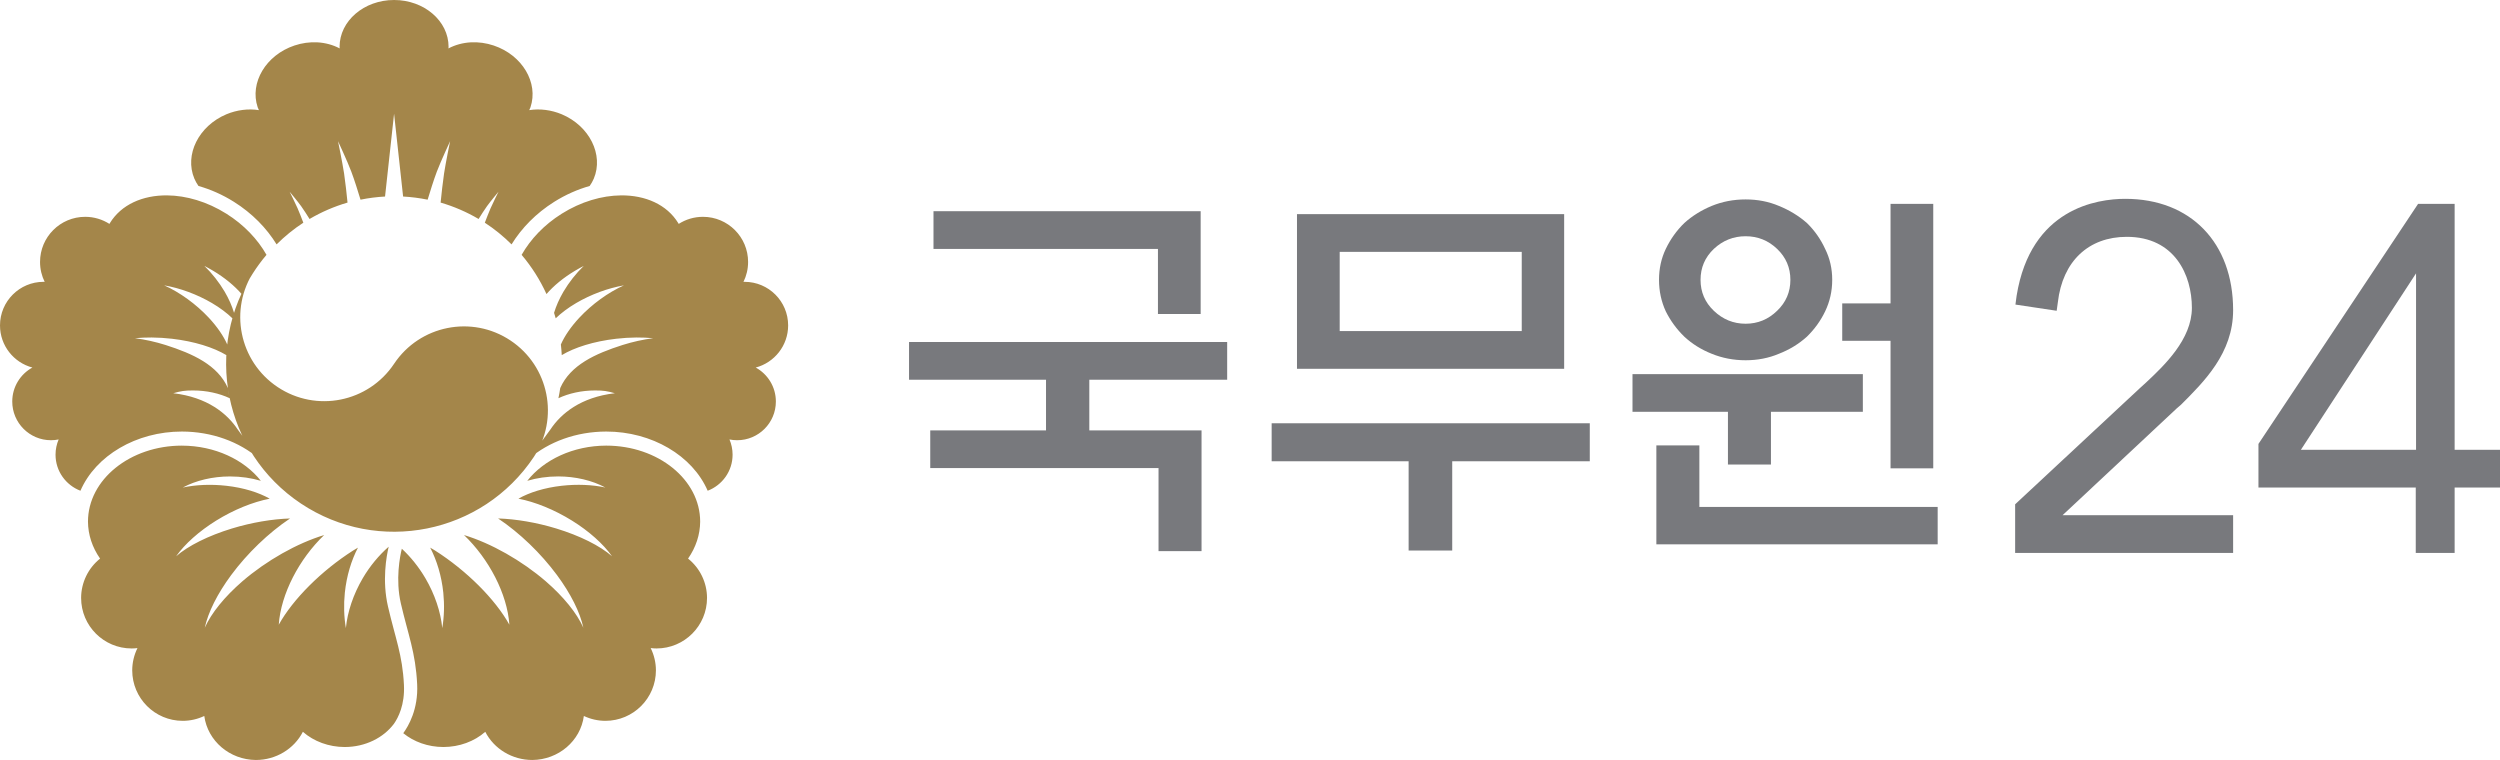
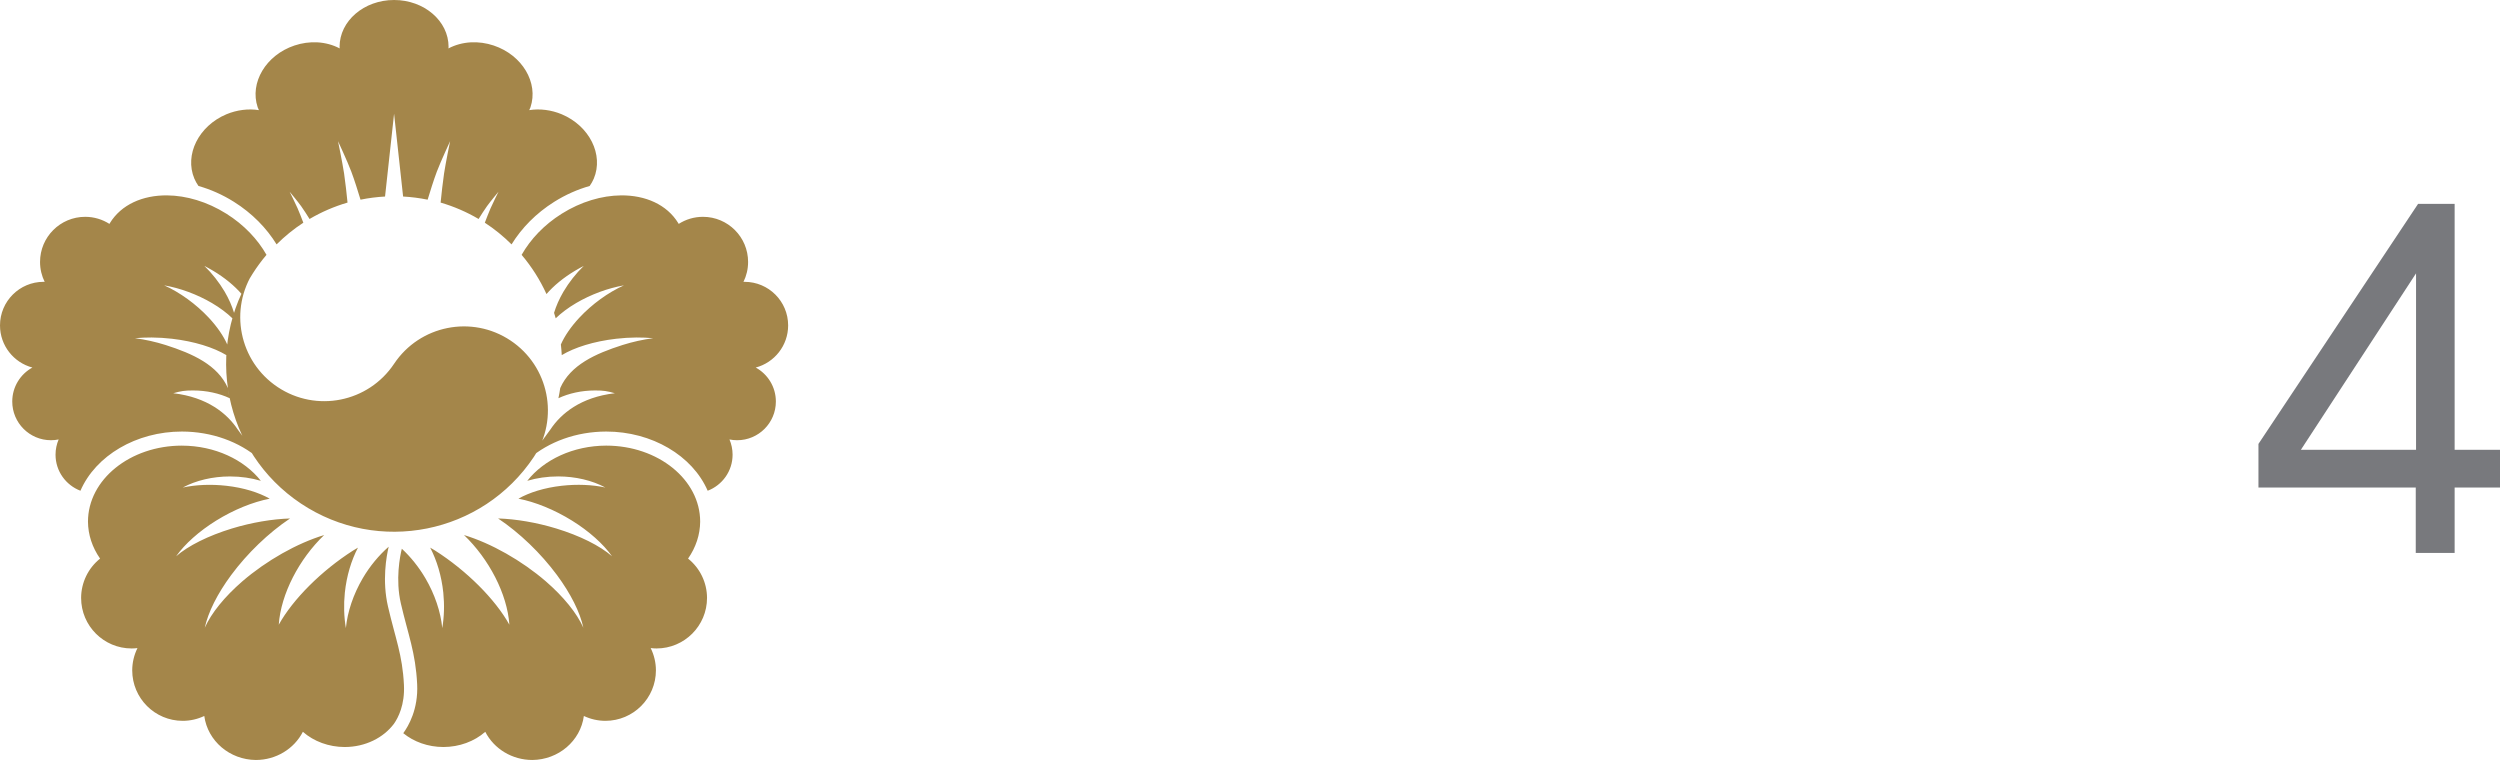
<svg xmlns="http://www.w3.org/2000/svg" xmlns:ns1="http://sodipodi.sourceforge.net/DTD/sodipodi-0.dtd" xmlns:ns2="http://www.inkscape.org/namespaces/inkscape" version="1.2" viewBox="0 0 848.7 258" width="848.7" height="258" id="svg5" ns1:docname="국무원24 로고.svg" ns2:version="1.3 (0e150ed6c4, 2023-07-21)">
  <defs id="defs5" />
  <ns1:namedview id="namedview5" pagecolor="#ffffff" bordercolor="#000000" borderopacity="0.25" ns2:showpageshadow="2" ns2:pageopacity="0.0" ns2:pagecheckerboard="0" ns2:deskcolor="#d1d1d1" ns2:zoom="0.68492344" ns2:cx="132.13156" ns2:cy="59.130696" ns2:window-width="1920" ns2:window-height="1009" ns2:window-x="-8" ns2:window-y="-8" ns2:window-maximized="1" ns2:current-layer="svg5" />
  <style id="style1">.a{fill:#78797d}.b{fill:#a4864a}</style>
-   <path class="a" d="m 758.1,187.7 h -73.9 -0.1 v -16.5 l 42.2,-39.3 c 0.7,-0.6 1.4,-1.3 2.2,-2 6.2,-5.8 15.6,-14.7 15.6,-25.4 0,-11.1 -5.8,-24.1 -22.1,-24.1 -13,0 -21.8,8.3 -23.4,22.2 l -0.4,2.9 -14,-2.1 0.4,-3 c 4.8,-29.7 27.4,-32.9 36.9,-32.9 22.2,0 36.6,14.9 36.6,37.8 0,14.6 -9.9,24.3 -17.7,32.1 l -1.4,1.2 -38.8,36.3 h 57.9 z" id="path1" />
-   <path fill-rule="evenodd" class="a" d="m 316.9,71.7 h 90.7 v 34.9 H 393.1 V 84.5 h -76.2 z m -1.1,74.4 h 39.3 v -17.2 h -46.5 v -12.8 h 108 v 12.8 h -46.8 v 17.2 h 38.1 v 41 H 393.3 V 158.9 H 315.8 Z M 440.3,125.2 V 72.7 H 531 v 52.5 z m 76.3,-12.8 V 85.5 h -61.8 v 26.9 z m -38.4,44.2 h -46.5 v -12.9 h 108 v 12.9 H 493 v 30.3 H 478.2 Z M 622,95 q 0,5.7 -2.4,10.7 -2.3,4.8 -6.2,8.6 -4.1,3.7 -9.5,5.8 -5.2,2.2 -11.3,2.2 -6.1,0 -11.5,-2.2 -5.3,-2.1 -9.3,-5.8 -3.9,-3.8 -6.3,-8.6 -2.3,-5 -2.3,-10.7 0,-5.7 2.3,-10.5 2.4,-5 6.3,-8.8 4,-3.6 9.3,-5.8 5.4,-2.2 11.5,-2.2 6.1,0 11.3,2.2 5.4,2.2 9.5,5.8 3.9,3.8 6.2,8.8 2.4,4.8 2.4,10.5 z m -14.2,0 q 0,-6.2 -4.5,-10.5 -4.5,-4.3 -10.7,-4.3 -6.2,0 -10.8,4.3 -4.5,4.3 -4.5,10.5 0,6.2 4.5,10.5 4.6,4.4 10.8,4.4 6.2,0 10.7,-4.4 4.5,-4.3 4.5,-10.5 z m 24.6,32 v 12.8 h -31.2 v 17.9 H 586.6 V 139.8 H 554.2 V 127 Z m 9.4,-24 V 69.2 h 14.5 V 159 H 641.8 V 115.7 H 625.4 V 103 Z m 16,81.8 h -95.5 v -33.6 h 14.6 v 20.9 h 80.9 z" id="path2" />
  <path fill-rule="evenodd" class="a" d="m 848.7,152.7 v 12.8 h -15.4 v 22.2 h -13.2 v -22.2 h -53.4 v -14.8 l 54.2,-81.5 h 12.4 v 83.5 z m -28.5,0 V 92.8 l -39.1,59.9 z" id="path3" />
  <path style="display:inline;fill:#a4864a;fill-opacity:1;stroke-width:3.299" d="m 61.77,151.28 c -17.619,0 -31.902,11.557 -31.903,25.814 0.027,4.395 1.443,8.712 4.11,12.541 -4.057,3.246 -6.425,8.156 -6.438,13.351 -1.78e-4,9.474 7.68,17.154 17.154,17.154 0.66,-0.004 1.319,-0.044 1.974,-0.128 -1.161,2.346 -1.769,4.926 -1.779,7.544 8.9e-5,9.474 7.68,17.154 17.154,17.154 2.527,-0.004 5.022,-0.568 7.307,-1.648 1.149,8.489 8.625,14.864 17.52,14.938 6.774,-0.009 12.955,-3.72 15.951,-9.567 3.731,3.288 8.838,5.149 14.175,5.165 7.047,0 13.223,-3.163 16.763,-7.919 1.415,-2.025 3.703,-6.39 3.374,-13.155 -0.496,-10.215 -2.913,-15.809 -5.413,-26.606 -2.04,-8.813 -0.543,-17.051 0.234,-20.322 -3.285,2.882 -6.335,6.5 -8.818,10.729 -3.178,5.434 -5.182,11.36 -5.716,16.904 -0.653,-3.842 -0.773,-7.941 -0.352,-12.032 0.599,-5.701 2.191,-10.944 4.455,-15.286 -0.541,0.325 -1.076,0.621 -1.62,0.965 -10.722,6.823 -20.451,16.529 -25.266,25.202 0.711,-10.453 6.96,-22.358 15.411,-30.44 -9.268,2.818 -19.521,8.618 -27.772,15.71 -6.052,5.25 -10.553,10.811 -12.755,15.759 1.13,-5.258 4.284,-11.554 8.956,-17.879 5.504,-7.428 12.687,-14.334 19.99,-19.22 -6.039,0.195 -12.98,1.353 -19.724,3.401 -8.014,2.446 -14.88,5.865 -18.954,9.44 2.978,-4.212 7.815,-8.52 13.599,-12.115 6.009,-3.723 12.488,-6.336 18.179,-7.442 -3.7,-2.1 -8.807,-3.721 -14.732,-4.384 -5.159,-0.577 -10.36,-0.366 -14.783,0.599 4.474,-2.421 10.146,-3.755 16.013,-3.766 3.754,0 7.308,0.537 10.498,1.487 -5.677,-7.201 -15.61,-11.914 -26.793,-11.945 z m 74.643,35.003 c -0.621,2.529 -2.22,10.406 -0.319,18.62 2.43,10.5 4.998,16.56 5.525,27.401 0.411,8.45 -2.962,14.204 -4.718,16.6 3.564,2.907 8.369,4.693 13.666,4.693 5.338,-0.018 10.445,-1.877 14.175,-5.165 2.996,5.847 9.177,9.554 15.951,9.567 8.895,-0.071 16.371,-6.448 17.52,-14.938 2.284,1.081 4.78,1.643 7.307,1.648 9.474,-9e-5 17.154,-7.68 17.154,-17.154 -0.009,-2.617 -0.618,-5.198 -1.779,-7.544 0.655,0.08 1.314,0.124 1.974,0.128 9.474,-9e-5 17.154,-7.681 17.154,-17.154 -0.009,-5.196 -2.381,-10.106 -6.438,-13.351 2.667,-3.829 4.082,-8.146 4.11,-12.541 -2.7e-4,-14.256 -14.284,-25.814 -31.903,-25.814 -11.183,0.036 -21.116,4.745 -26.793,11.945 3.191,-0.95 6.744,-1.487 10.498,-1.487 5.867,0.009 11.539,1.346 16.013,3.766 -4.423,-0.965 -9.624,-1.176 -14.783,-0.599 -5.925,0.664 -11.032,2.285 -14.732,4.384 5.691,1.106 12.17,3.719 18.179,7.442 5.784,3.595 10.621,7.904 13.599,12.115 -4.074,-3.575 -10.94,-6.995 -18.954,-9.44 -6.744,-2.048 -13.685,-3.206 -19.724,-3.401 7.303,4.885 14.486,11.791 19.99,19.22 4.673,6.325 7.827,12.621 8.957,17.879 -2.202,-4.948 -6.703,-10.509 -12.755,-15.759 -8.251,-7.092 -18.504,-12.892 -27.772,-15.71 8.451,8.082 14.7,19.987 15.411,30.44 -4.815,-8.674 -14.544,-18.379 -25.266,-25.202 -0.544,-0.344 -1.079,-0.641 -1.62,-0.965 2.263,4.343 3.856,9.585 4.455,15.286 0.421,4.091 0.301,8.191 -0.352,12.032 -0.534,-5.544 -2.538,-11.47 -5.716,-16.904 -2.281,-3.885 -5.035,-7.276 -8.013,-10.04 z M 86.345,91.879 c -8.727,13.099 -5.186,30.792 7.911,39.523 13.096,8.731 30.79,5.195 39.525,-7.899 8.733,-13.099 26.431,-16.639 39.53,-7.906 13.099,8.733 16.639,26.431 7.906,39.53 -17.465,26.198 -52.861,33.277 -79.059,15.812 C 75.959,153.473 68.88,118.077 86.345,91.879 Z M 133.78,0 c -10.218,0 -18.502,7.124 -18.502,15.912 0.009,0.176 0.027,0.353 0.044,0.528 -2.275,-1.209 -4.879,-1.917 -7.614,-2.069 -2.589,-0.132 -5.23,0.236 -7.745,1.078 -9.689,3.247 -15.281,12.633 -12.489,20.966 0.127,0.33 0.267,0.655 0.419,0.974 -3.626,-0.565 -7.482,-0.071 -11.03,1.405 -9.419,3.962 -14.293,13.74 -10.886,21.841 0.379,0.888 0.854,1.72 1.401,2.499 4.076,1.158 8.139,2.936 12.023,5.374 6.203,3.894 11.102,8.932 14.498,14.457 2.765,-2.758 5.807,-5.224 9.076,-7.36 -0.562,-1.476 -1.34,-3.49 -1.968,-4.929 -0.826,-1.893 -2.68,-5.587 -2.68,-5.587 0,0 2.679,3.195 3.896,4.885 0.9,1.25 2.031,3.036 2.863,4.367 4.052,-2.38 8.382,-4.25 12.893,-5.568 -0.282,-2.767 -0.718,-6.902 -1.164,-9.856 -0.556,-3.687 -2.063,-10.994 -2.063,-10.994 0,0 3.178,6.822 4.509,10.338 1.079,2.85 2.345,6.949 3.128,9.527 2.746,-0.561 5.53,-0.919 8.328,-1.07 l 3.065,-28.107 3.065,28.107 c 2.799,0.151 5.582,0.509 8.328,1.07 0.783,-2.578 2.048,-6.677 3.128,-9.527 1.332,-3.516 4.509,-10.338 4.509,-10.338 0,0 -1.506,7.307 -2.063,10.994 -0.446,2.954 -0.883,7.088 -1.164,9.856 4.511,1.317 8.841,3.187 12.893,5.568 0.832,-1.331 1.963,-3.117 2.863,-4.367 1.217,-1.69 3.896,-4.885 3.896,-4.885 0,0 -1.854,3.694 -2.68,5.587 -0.628,1.439 -1.406,3.453 -1.968,4.929 3.269,2.136 6.311,4.602 9.076,7.36 3.396,-5.525 8.295,-10.563 14.498,-14.457 3.885,-2.439 7.948,-4.217 12.023,-5.374 0.547,-0.779 1.022,-1.611 1.401,-2.499 3.407,-8.1 -1.467,-17.879 -10.886,-21.841 -3.548,-1.479 -7.404,-1.97 -11.03,-1.405 0.152,-0.319 0.293,-0.644 0.419,-0.974 2.792,-8.332 -2.8,-17.719 -12.489,-20.966 -2.515,-0.843 -5.156,-1.21 -7.745,-1.078 -2.736,0.152 -5.339,0.86 -7.614,2.069 0.018,-0.176 0.036,-0.352 0.044,-0.528 C 152.284,7.124 144.001,0 133.782,0 h -5.4e-4 z m 77.022,66.328 c 8.306,-0.08 15.591,3.114 19.439,9.393 0.062,0.095 0.109,0.195 0.165,0.291 2.379,-1.521 5.204,-2.406 8.237,-2.406 8.462,0 15.322,6.86 15.322,15.322 0,2.425 -0.566,4.717 -1.568,6.755 0.121,-0.003 0.242,-0.009 0.365,-0.009 8.172,-9e-5 14.797,6.625 14.797,14.797 0,6.861 -4.67,12.63 -11.005,14.305 4.075,2.232 6.839,6.559 6.839,11.532 0,7.257 -5.884,13.14 -13.141,13.14 -0.894,0 -1.767,-0.09 -2.611,-0.26 0.681,1.588 1.059,3.336 1.059,5.173 0,5.6 -3.518,10.348 -8.453,12.24 -5.193,-11.954 -18.958,-20.098 -34.454,-20.098 -0.004,0 -0.009,0 -0.018,0 -10.129,0.027 -19.449,3.44 -26.202,9.261 l 7.327,-10.023 c 3.531,-5.319 10.253,-10.91 21.84,-12.247 -2.677,-0.75 -3.804,-0.941 -6.706,-0.942 -4.638,-9e-5 -8.915,0.988 -12.457,2.633 0.239,-1.142 0.443,-2.291 0.611,-3.445 3.442,-7.822 11.915,-11.674 21.175,-14.626 3.414,-1.077 6.934,-1.856 10.389,-2.3 -1.824,-0.172 -3.729,-0.254 -5.678,-0.244 -2.286,0.018 -4.613,0.165 -6.921,0.431 -7.588,0.878 -14.113,2.951 -18.443,5.554 -0.062,-1.205 -0.164,-2.409 -0.302,-3.608 1.267,-2.883 3.412,-6.027 6.272,-9.095 4.322,-4.62 9.821,-8.607 15.147,-10.983 -5.41,0.925 -11.213,3.073 -16.203,5.997 -2.802,1.645 -5.127,3.413 -6.968,5.194 -0.175,-0.621 -0.361,-1.24 -0.558,-1.855 0.702,-2.312 1.754,-4.749 3.207,-7.215 1.862,-3.148 4.219,-6.142 6.855,-8.706 -0.999,0.51 -1.977,1.05 -2.929,1.619 -4.027,2.408 -7.298,5.144 -9.704,7.922 -2.184,-4.806 -5.024,-9.286 -8.44,-13.31 2.992,-5.268 7.617,-10.197 13.61,-13.96 6.561,-4.119 13.64,-6.164 20.1,-6.227 z m -154.042,0 c 6.461,0.062 13.54,2.109 20.1,6.227 5.994,3.763 10.619,8.692 13.611,13.96 -3.416,4.025 -6.257,8.504 -8.441,13.31 -2.405,-2.778 -5.677,-5.514 -9.704,-7.922 -0.952,-0.568 -1.93,-1.109 -2.929,-1.619 2.636,2.565 4.993,5.559 6.855,8.706 1.453,2.466 2.505,4.903 3.207,7.215 -0.197,0.615 -0.383,1.233 -0.558,1.855 -1.841,-1.78 -4.166,-3.549 -6.968,-5.194 -4.99,-2.924 -10.793,-5.072 -16.203,-5.997 5.326,2.376 10.825,6.363 15.147,10.983 2.861,3.069 5.005,6.212 6.272,9.095 -0.139,1.199 -0.24,2.402 -0.302,3.608 -4.33,-2.604 -10.855,-4.676 -18.443,-5.554 -2.308,-0.267 -4.635,-0.412 -6.921,-0.431 -1.949,-0.009 -3.854,0.071 -5.678,0.244 3.455,0.444 6.975,1.223 10.389,2.3 9.26,2.952 17.734,6.804 21.175,14.626 0.168,1.154 0.373,2.303 0.611,3.445 -3.541,-1.646 -7.818,-2.633 -12.456,-2.633 -2.902,8.9e-4 -4.029,0.192 -6.706,0.942 11.587,1.337 18.309,6.928 21.84,12.247 l 7.327,10.023 c -6.753,-5.821 -16.074,-9.232 -26.202,-9.261 -0.004,0 -0.009,0 -0.018,0 -15.496,0 -29.261,8.144 -34.454,20.098 -4.934,-1.892 -8.453,-6.64 -8.453,-12.24 0,-1.837 0.378,-3.585 1.059,-5.173 -0.844,0.17 -1.717,0.26 -2.611,0.26 -7.257,0 -13.141,-5.883 -13.141,-13.14 0,-4.973 2.764,-9.301 6.839,-11.532 C 4.67,123.099 0,117.331 0,110.47 0,102.297 6.625,95.673 14.797,95.673 c 0.122,0 0.243,0.006 0.365,0.009 -1.003,-2.038 -1.568,-4.33 -1.568,-6.755 0,-8.462 6.86,-15.321 15.322,-15.321 3.033,0 5.858,0.885 8.237,2.406 0.053,-0.096 0.107,-0.196 0.165,-0.292 3.847,-6.278 11.132,-9.474 19.439,-9.392 z" id="path2-1" ns2:label="path4" ns1:nodetypes="cccccccccccccssccccccccccccccccccccccssccccccccccccccccccccccccccccccccccscssscscccccccccsccscsccscscccccscsccccsccscccccccccscssccssccscsscscscccccccccccccccccccccccsscsccccccccccccccccccccccsccscsscsscsscccc" />
</svg>